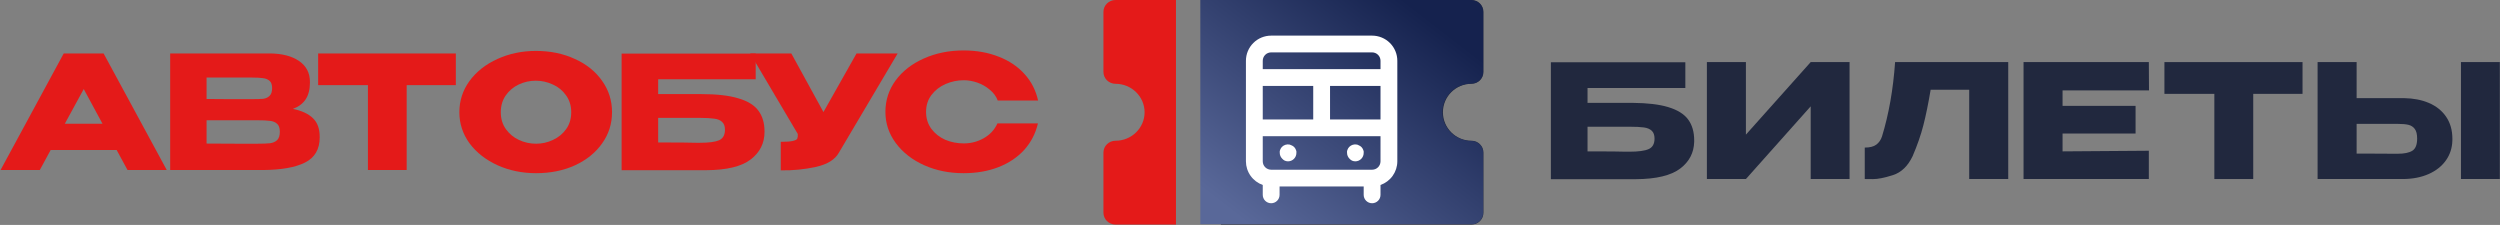
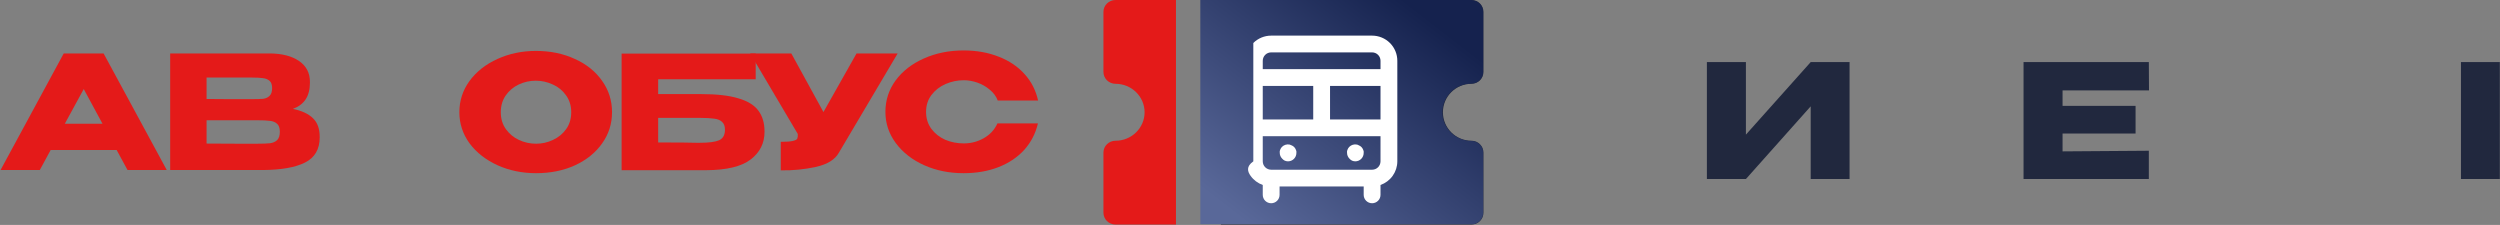
<svg xmlns="http://www.w3.org/2000/svg" width="2823" height="254" viewBox="0 0 2823 254" fill="none">
  <rect x="0" y="0" width="2823" height="254" fill="#808080" stroke="none" />
  <g clip-path="url(#clip0_4893_111)">
    <path d="M1327.91 0H1259.66C1252.12 0 1246 5.992 1246 13.385V81.234C1246 88.626 1252.12 94.618 1259.66 94.618C1277.75 94.618 1292.47 109.043 1292.47 126.773C1292.47 144.504 1277.75 158.926 1259.66 158.926C1252.12 158.926 1246 164.918 1246 172.311V240.16C1246 247.553 1252.12 253.545 1259.66 253.545H1327.91V0Z" fill="#E41A19" />
    <path d="M1661.64 94.618C1669.06 94.618 1675.08 88.626 1675.08 81.234V13.385C1675.08 5.992 1669.06 0 1661.64 0H1378.62V253.545H1661.64C1669.06 253.545 1675.08 247.553 1675.08 240.16V172.311C1675.08 164.918 1669.06 158.926 1661.64 158.926C1643.84 158.926 1629.36 144.503 1629.36 126.773C1629.36 109.043 1643.84 94.618 1661.64 94.618Z" fill="#21283E" />
    <mask id="mask0_4893_111" style="mask-type:alpha" maskUnits="userSpaceOnUse" x="1355" y="0" width="321" height="254">
      <path d="M1661.51 94.618C1669 94.618 1675.08 88.626 1675.08 81.234V13.385C1675.08 5.992 1669 0 1661.51 0H1355.22V253.545H1661.51C1669 253.545 1675.08 247.553 1675.08 240.16V172.311C1675.08 164.918 1669 158.926 1661.51 158.926C1643.54 158.926 1628.93 144.503 1628.93 126.773C1628.93 109.043 1643.54 94.618 1661.51 94.618Z" fill="white" />
    </mask>
    <g mask="url(#mask0_4893_111)">
      <path d="M1661.51 94.618C1669 94.618 1675.08 88.626 1675.08 81.234V13.385C1675.08 5.992 1669 0 1661.51 0H1355.22V253.545H1661.51C1669 253.545 1675.08 247.553 1675.08 240.16V172.311C1675.08 164.918 1669 158.926 1661.51 158.926C1643.54 158.926 1628.93 144.503 1628.93 126.773C1628.93 109.043 1643.54 94.618 1661.51 94.618Z" fill="url(#paint0_linear_4893_111)" />
-       <path d="M1549.37 40.226H1435.4C1427.84 40.226 1420.59 43.217 1415.25 48.542C1409.91 53.866 1406.9 61.088 1406.9 68.618V182.184C1406.92 188.042 1408.75 193.751 1412.16 198.529C1415.56 203.307 1420.36 206.92 1425.9 208.872V220.04C1425.9 222.55 1426.9 224.957 1428.68 226.732C1430.46 228.506 1432.88 229.503 1435.4 229.503C1437.92 229.503 1440.33 228.506 1442.11 226.732C1443.89 224.957 1444.89 222.55 1444.89 220.04V210.576H1539.87V220.04C1539.87 222.55 1540.87 224.957 1542.65 226.732C1544.44 228.506 1546.85 229.503 1549.37 229.503C1551.89 229.503 1554.31 228.506 1556.09 226.732C1557.87 224.957 1558.87 222.55 1558.87 220.04V208.872C1564.41 206.92 1569.21 203.307 1572.61 198.529C1576.01 193.751 1577.85 188.042 1577.86 182.184V68.618C1577.86 61.088 1574.86 53.866 1569.52 48.542C1564.18 43.217 1556.93 40.226 1549.37 40.226ZM1425.9 97.009H1482.89V134.865H1425.9V97.009ZM1558.87 182.184C1558.87 184.694 1557.87 187.101 1556.09 188.876C1554.31 190.651 1551.89 191.648 1549.37 191.648H1435.4C1432.88 191.648 1430.46 190.651 1428.68 188.876C1426.9 187.101 1425.9 184.694 1425.9 182.184V153.792H1558.87V182.184ZM1558.87 134.865H1501.88V97.009H1558.87V134.865ZM1558.87 78.082H1425.9V68.618C1425.9 66.108 1426.9 63.7 1428.68 61.926C1430.46 60.151 1432.88 59.154 1435.4 59.154H1549.37C1551.89 59.154 1554.31 60.151 1556.09 61.926C1557.87 63.7 1558.87 66.108 1558.87 68.618V78.082ZM1526.77 181.427C1527.91 181.912 1529.13 182.169 1530.38 182.184C1532.89 182.184 1535.31 181.187 1537.09 179.412C1538.87 177.637 1539.87 175.23 1539.87 172.72C1539.92 172.09 1539.92 171.458 1539.87 170.827C1539.77 170.235 1539.58 169.66 1539.3 169.124C1539.1 168.521 1538.81 167.948 1538.45 167.42C1538.1 166.925 1537.72 166.451 1537.31 166.001L1535.88 164.865C1535.35 164.507 1534.78 164.221 1534.17 164.013C1533.59 163.656 1532.95 163.4 1532.27 163.256C1530.73 162.935 1529.14 163.001 1527.63 163.447C1526.12 163.893 1524.75 164.706 1523.63 165.812C1523.22 166.261 1522.84 166.735 1522.49 167.231C1522.13 167.759 1521.85 168.332 1521.64 168.935C1521.36 169.471 1521.17 170.045 1521.07 170.638C1521.02 171.268 1521.02 171.901 1521.07 172.531C1521.08 175.014 1522.07 177.393 1523.82 179.156C1524.64 180.099 1525.64 180.871 1526.77 181.427ZM1450.78 181.427C1451.93 181.912 1453.15 182.169 1454.39 182.184C1456.91 182.184 1459.33 181.187 1461.11 179.412C1462.89 177.637 1463.89 175.23 1463.89 172.72C1463.94 172.09 1463.94 171.458 1463.89 170.827C1463.79 170.235 1463.59 169.66 1463.32 169.124C1463.11 168.521 1462.83 167.948 1462.47 167.42C1462.12 166.925 1461.73 166.451 1461.33 166.001L1459.9 164.865L1458.19 164.013L1456.29 163.256C1454.75 162.935 1453.16 163.001 1451.65 163.447C1450.14 163.893 1448.76 164.706 1447.65 165.812C1447.24 166.261 1446.86 166.735 1446.51 167.231C1446.15 167.759 1445.86 168.332 1445.65 168.935C1445.38 169.471 1445.19 170.045 1445.08 170.638C1445.04 171.268 1445.04 171.901 1445.08 172.531C1445.1 175.014 1446.08 177.393 1447.84 179.156C1448.66 180.099 1449.66 180.871 1450.78 181.427V181.427Z" fill="white" />
+       <path d="M1549.37 40.226H1435.4C1427.84 40.226 1420.59 43.217 1415.25 48.542V182.184C1406.92 188.042 1408.75 193.751 1412.16 198.529C1415.56 203.307 1420.36 206.92 1425.9 208.872V220.04C1425.9 222.55 1426.9 224.957 1428.68 226.732C1430.46 228.506 1432.88 229.503 1435.4 229.503C1437.92 229.503 1440.33 228.506 1442.11 226.732C1443.89 224.957 1444.89 222.55 1444.89 220.04V210.576H1539.87V220.04C1539.87 222.55 1540.87 224.957 1542.65 226.732C1544.44 228.506 1546.85 229.503 1549.37 229.503C1551.89 229.503 1554.31 228.506 1556.09 226.732C1557.87 224.957 1558.87 222.55 1558.87 220.04V208.872C1564.41 206.92 1569.21 203.307 1572.61 198.529C1576.01 193.751 1577.85 188.042 1577.86 182.184V68.618C1577.86 61.088 1574.86 53.866 1569.52 48.542C1564.18 43.217 1556.93 40.226 1549.37 40.226ZM1425.9 97.009H1482.89V134.865H1425.9V97.009ZM1558.87 182.184C1558.87 184.694 1557.87 187.101 1556.09 188.876C1554.31 190.651 1551.89 191.648 1549.37 191.648H1435.4C1432.88 191.648 1430.46 190.651 1428.68 188.876C1426.9 187.101 1425.9 184.694 1425.9 182.184V153.792H1558.87V182.184ZM1558.87 134.865H1501.88V97.009H1558.87V134.865ZM1558.87 78.082H1425.9V68.618C1425.9 66.108 1426.9 63.7 1428.68 61.926C1430.46 60.151 1432.88 59.154 1435.4 59.154H1549.37C1551.89 59.154 1554.31 60.151 1556.09 61.926C1557.87 63.7 1558.87 66.108 1558.87 68.618V78.082ZM1526.77 181.427C1527.91 181.912 1529.13 182.169 1530.38 182.184C1532.89 182.184 1535.31 181.187 1537.09 179.412C1538.87 177.637 1539.87 175.23 1539.87 172.72C1539.92 172.09 1539.92 171.458 1539.87 170.827C1539.77 170.235 1539.58 169.66 1539.3 169.124C1539.1 168.521 1538.81 167.948 1538.45 167.42C1538.1 166.925 1537.72 166.451 1537.31 166.001L1535.88 164.865C1535.35 164.507 1534.78 164.221 1534.17 164.013C1533.59 163.656 1532.95 163.4 1532.27 163.256C1530.73 162.935 1529.14 163.001 1527.63 163.447C1526.12 163.893 1524.75 164.706 1523.63 165.812C1523.22 166.261 1522.84 166.735 1522.49 167.231C1522.13 167.759 1521.85 168.332 1521.64 168.935C1521.36 169.471 1521.17 170.045 1521.07 170.638C1521.02 171.268 1521.02 171.901 1521.07 172.531C1521.08 175.014 1522.07 177.393 1523.82 179.156C1524.64 180.099 1525.64 180.871 1526.77 181.427ZM1450.78 181.427C1451.93 181.912 1453.15 182.169 1454.39 182.184C1456.91 182.184 1459.33 181.187 1461.11 179.412C1462.89 177.637 1463.89 175.23 1463.89 172.72C1463.94 172.09 1463.94 171.458 1463.89 170.827C1463.79 170.235 1463.59 169.66 1463.32 169.124C1463.11 168.521 1462.83 167.948 1462.47 167.42C1462.12 166.925 1461.73 166.451 1461.33 166.001L1459.9 164.865L1458.19 164.013L1456.29 163.256C1454.75 162.935 1453.16 163.001 1451.65 163.447C1450.14 163.893 1448.76 164.706 1447.65 165.812C1447.24 166.261 1446.86 166.735 1446.51 167.231C1446.15 167.759 1445.86 168.332 1445.65 168.935C1445.38 169.471 1445.19 170.045 1445.08 170.638C1445.04 171.268 1445.04 171.901 1445.08 172.531C1445.1 175.014 1446.08 177.393 1447.84 179.156C1448.66 180.099 1449.66 180.871 1450.78 181.427V181.427Z" fill="white" />
    </g>
-     <path d="M1903.09 70.296V99.38H1792.64V116.153H1841.53L1843.7 116.161C1860.18 116.287 1873.46 117.86 1883.55 120.881C1894.08 124.033 1901.63 128.702 1906.21 134.888C1910.79 141.074 1913.08 148.925 1913.08 158.441V158.976L1913.07 160.212C1912.74 172.492 1907.54 182.489 1897.47 190.202C1887.06 198.172 1870.26 202.216 1847.06 202.335H1751.25V70.296H1903.09ZM1839.93 143.096H1792.64V170.931L1797.79 170.933C1817.21 170.951 1829.77 171.069 1835.46 171.288H1839.93C1850.04 171.288 1857.29 170.307 1861.69 168.344C1866.1 166.381 1868.3 162.426 1868.3 156.478C1868.3 152.553 1867.26 149.609 1865.17 147.646C1863.09 145.683 1860.12 144.434 1856.25 143.899C1852.39 143.364 1846.94 143.096 1839.93 143.096Z" fill="#21283E" />
    <path d="M1971.48 202.157L2044.64 120.079V202.157H2088.53V70.118H2044.64L1971.48 152.018V70.118H1927.41V202.157H1971.48Z" fill="#21283E" />
-     <path d="M2114.87 202.246C2120.28 202.306 2127.78 200.819 2137.35 197.785C2146.93 194.752 2154.39 187.585 2159.75 176.284C2164.98 164.151 2169.02 152.523 2171.88 141.401C2174.73 130.279 2177.47 116.926 2180.09 101.343H2223.62V202.157H2267.7V70.118H2139.94C2137.8 100.927 2132.86 128.941 2125.13 154.159C2123.82 158.084 2121.68 161.148 2118.71 163.348C2115.73 165.549 2111.39 166.649 2105.68 166.649V202.157C2105.72 202.157 2105.77 202.157 2105.83 202.157L2106.28 202.16C2107.55 202.168 2110.41 202.197 2114.87 202.246Z" fill="#21283E" />
    <path d="M2426.47 202.157V170.218L2329.05 170.932V150.769H2411.49V119.543H2329.05V102.057H2426.65L2426.47 70.118H2284.98V202.157H2426.47Z" fill="#21283E" />
-     <path d="M2544.35 202.157V105.983H2600.02V70.118H2444.07V105.804V105.983H2500.45V202.157H2544.35Z" fill="#21283E" />
-     <path d="M2661.1 70.118V110.8H2712.85L2714.82 110.819C2725.3 111.016 2734.52 112.794 2742.46 116.153C2750.91 119.722 2757.48 124.956 2762.18 131.855C2766.88 138.754 2769.23 147.022 2769.23 156.657V157.371L2769.21 158.829C2768.96 167.036 2766.62 174.342 2762.18 180.745C2757.48 187.526 2750.88 192.789 2742.38 196.536C2733.87 200.284 2724.09 202.157 2713.02 202.157H2617.03V70.118H2661.1ZM2707.49 139.885H2661.1V173.43L2662.7 173.43L2668.73 173.433C2678.77 173.442 2686.07 173.471 2690.63 173.519C2695.53 173.57 2699.06 173.6 2701.23 173.606L2707.49 173.608C2714.87 173.608 2720.37 172.478 2724 170.218C2727.63 167.958 2729.44 163.378 2729.44 156.479C2729.44 151.602 2728.55 147.973 2726.76 145.594C2724.98 143.215 2722.6 141.669 2719.63 140.955C2716.65 140.241 2712.61 139.885 2707.49 139.885Z" fill="#21283E" />
    <path d="M2822.8 202.157V70.118H2778.91V202.157H2822.8Z" fill="#21283E" />
    <path d="M999.81 126.35C999.81 113.185 1003.66 101.324 1011.37 90.767C1019.2 80.211 1029.82 71.968 1043.22 66.038C1056.74 59.989 1071.69 56.964 1088.05 56.964C1102.76 56.964 1116.05 59.336 1127.91 64.081C1139.77 68.706 1149.49 75.289 1157.09 83.829C1164.68 92.25 1169.72 102.154 1172.21 113.54H1126.66C1124.88 108.796 1121.86 104.704 1117.59 101.264C1113.44 97.706 1108.75 95.037 1103.53 93.258C1098.31 91.479 1093.21 90.59 1088.23 90.59C1081.23 90.59 1074.41 92.013 1067.77 94.859C1061.25 97.706 1055.91 101.857 1051.76 107.313C1047.73 112.651 1045.71 118.996 1045.71 126.35C1045.71 133.704 1047.73 140.109 1051.76 145.565C1055.79 150.902 1061.01 154.994 1067.42 157.841C1073.94 160.569 1080.88 161.933 1088.23 161.933C1096.42 161.933 1103.95 159.976 1110.83 156.062C1117.83 152.147 1122.99 146.573 1126.31 139.338H1172.03C1169.42 150.606 1164.32 160.509 1156.73 169.049C1149.14 177.47 1139.47 183.994 1127.73 188.62C1115.99 193.245 1102.76 195.558 1088.05 195.558C1071.81 195.558 1056.92 192.534 1043.4 186.485C1030 180.436 1019.38 172.133 1011.55 161.577C1003.72 151.021 999.81 139.278 999.81 126.35Z" fill="#E41A19" />
    <path d="M1013.64 60.344L947.46 172.074C943.19 180.021 934.532 185.477 921.485 188.442C908.557 191.288 895.272 192.593 881.632 192.356V160.154C888.156 160.154 892.782 159.798 895.51 159.086C898.356 158.374 899.957 157.485 900.313 156.417C900.788 155.35 900.966 153.63 900.847 151.258L847.117 60.344H893.552L929.847 126.528L967.208 60.344H1013.64Z" fill="#E41A19" />
    <path d="M791.948 106.246C809.383 106.246 823.32 107.847 833.757 111.05C844.314 114.133 851.845 118.759 856.352 124.927C860.978 131.094 863.291 138.923 863.291 148.411V148.945C863.291 161.755 858.072 172.133 847.635 180.08C837.316 188.027 820.592 192.059 797.463 192.178H701.924V60.522H853.328V89.522H743.2V106.246H791.948ZM790.347 161.221C800.428 161.221 807.663 160.272 812.052 158.374C816.441 156.358 818.635 152.385 818.635 146.454C818.635 142.54 817.567 139.634 815.432 137.737C813.416 135.72 810.451 134.475 806.537 134C802.741 133.407 797.345 133.111 790.347 133.111H790.169H743.2V160.865C765.498 160.865 779.731 160.984 785.899 161.221H790.347Z" fill="#E41A19" />
    <path d="M605.177 57.498C621.426 57.498 636.074 60.522 649.121 66.571C662.287 72.502 672.546 80.745 679.9 91.301C687.372 101.739 691.109 113.54 691.109 126.706C691.109 139.753 687.372 151.495 679.9 161.933C672.546 172.37 662.346 180.614 649.299 186.663C636.252 192.593 621.604 195.558 605.355 195.558C589.698 195.558 575.228 192.593 561.944 186.663C548.66 180.614 538.103 172.37 530.275 161.933C522.566 151.377 518.711 139.634 518.711 126.706C518.711 113.659 522.566 101.857 530.275 91.301C538.103 80.745 548.6 72.502 561.766 66.571C575.05 60.522 589.52 57.498 605.177 57.498ZM605.355 162.289C611.997 162.289 618.342 160.865 624.391 158.019C630.559 155.172 635.54 151.08 639.336 145.743C643.131 140.405 645.029 134.06 645.029 126.706C645.029 119.352 643.072 113.007 639.158 107.669C635.363 102.213 630.381 98.121 624.213 95.393C618.046 92.547 611.641 91.123 604.999 91.123C598.238 91.123 591.833 92.547 585.784 95.393C579.735 98.24 574.813 102.391 571.017 107.847C567.34 113.185 565.502 119.471 565.502 126.706C565.502 134.06 567.4 140.405 571.195 145.743C574.991 151.08 579.913 155.172 585.962 158.019C592.13 160.865 598.594 162.289 605.355 162.289Z" fill="#E41A19" />
-     <path d="M359.239 95.927V60.344H514.735L359.239 95.927ZM514.735 60.344V96.105H459.226V192H415.46V96.105H359.239V60.344H514.735Z" fill="#E41A19" />
    <path d="M330.755 122.97C340.719 124.986 348.25 128.485 353.35 133.467C358.451 138.33 361.001 145.327 361.001 154.46V155.172C361.001 168.575 355.426 178.063 344.277 183.638C333.246 189.094 317.353 191.881 296.596 192H296.24H289.302H192.161V60.344H304.78C318.539 60.463 329.51 63.31 337.694 68.884C345.878 74.459 349.97 82.346 349.97 92.547V93.258C349.97 100.968 348.369 107.254 345.166 112.117C341.964 116.98 337.16 120.598 330.755 122.97ZM284.142 111.939C290.073 111.939 294.402 111.821 297.13 111.583C299.976 111.227 302.349 110.16 304.246 108.381C306.263 106.602 307.271 103.637 307.271 99.485C307.271 95.69 306.322 92.962 304.424 91.301C302.527 89.641 300.095 88.632 297.13 88.277C294.165 87.802 289.835 87.565 284.142 87.565H283.964H233.259V111.761C245.476 111.761 253.541 111.821 257.455 111.939H265.995H284.142ZM290.013 162.289C296.655 162.289 301.637 162.111 304.958 161.755C308.279 161.28 310.948 160.094 312.964 158.197C314.98 156.18 315.989 153.037 315.989 148.767C315.989 144.616 314.98 141.651 312.964 139.871C310.948 137.974 308.279 136.847 304.958 136.491C301.637 136.017 296.655 135.779 290.013 135.779H289.835H233.259V162.111C249.983 162.111 261.844 162.17 268.842 162.289C275.958 162.289 280.821 162.289 283.431 162.289H290.013Z" fill="#E41A19" />
    <path d="M188.318 192H144.018L131.742 169.405H57.196L44.92 192H0.62L71.963 60.344H116.975L188.318 192ZM94.558 100.553L73.208 139.694H115.729L94.558 100.553Z" fill="#E41A19" />
  </g>
  <defs>
    <linearGradient id="paint0_linear_4893_111" x1="1355.22" y1="211.459" x2="1543.62" y2="-32.25" gradientUnits="userSpaceOnUse">
      <stop stop-color="#596899" />
      <stop offset="1" stop-color="#15224E" />
    </linearGradient>
    <clipPath id="clip0_4893_111">
      <rect width="2822.18" height="253.545" fill="white" transform="translate(0.62)" />
    </clipPath>
  </defs>
</svg>